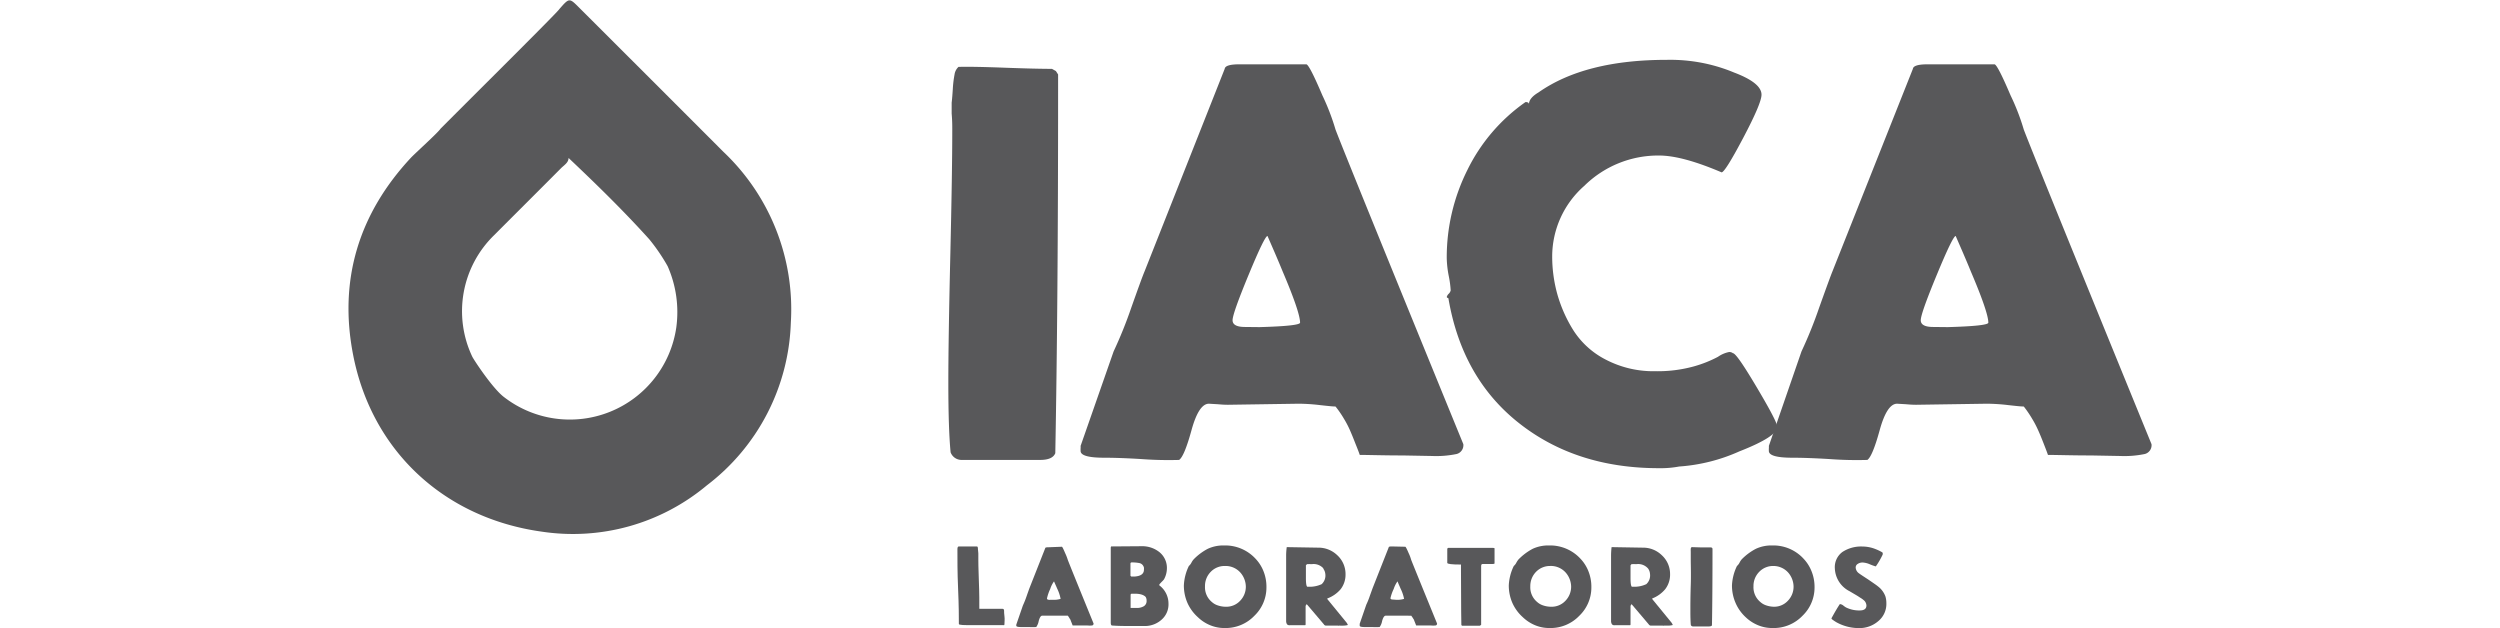
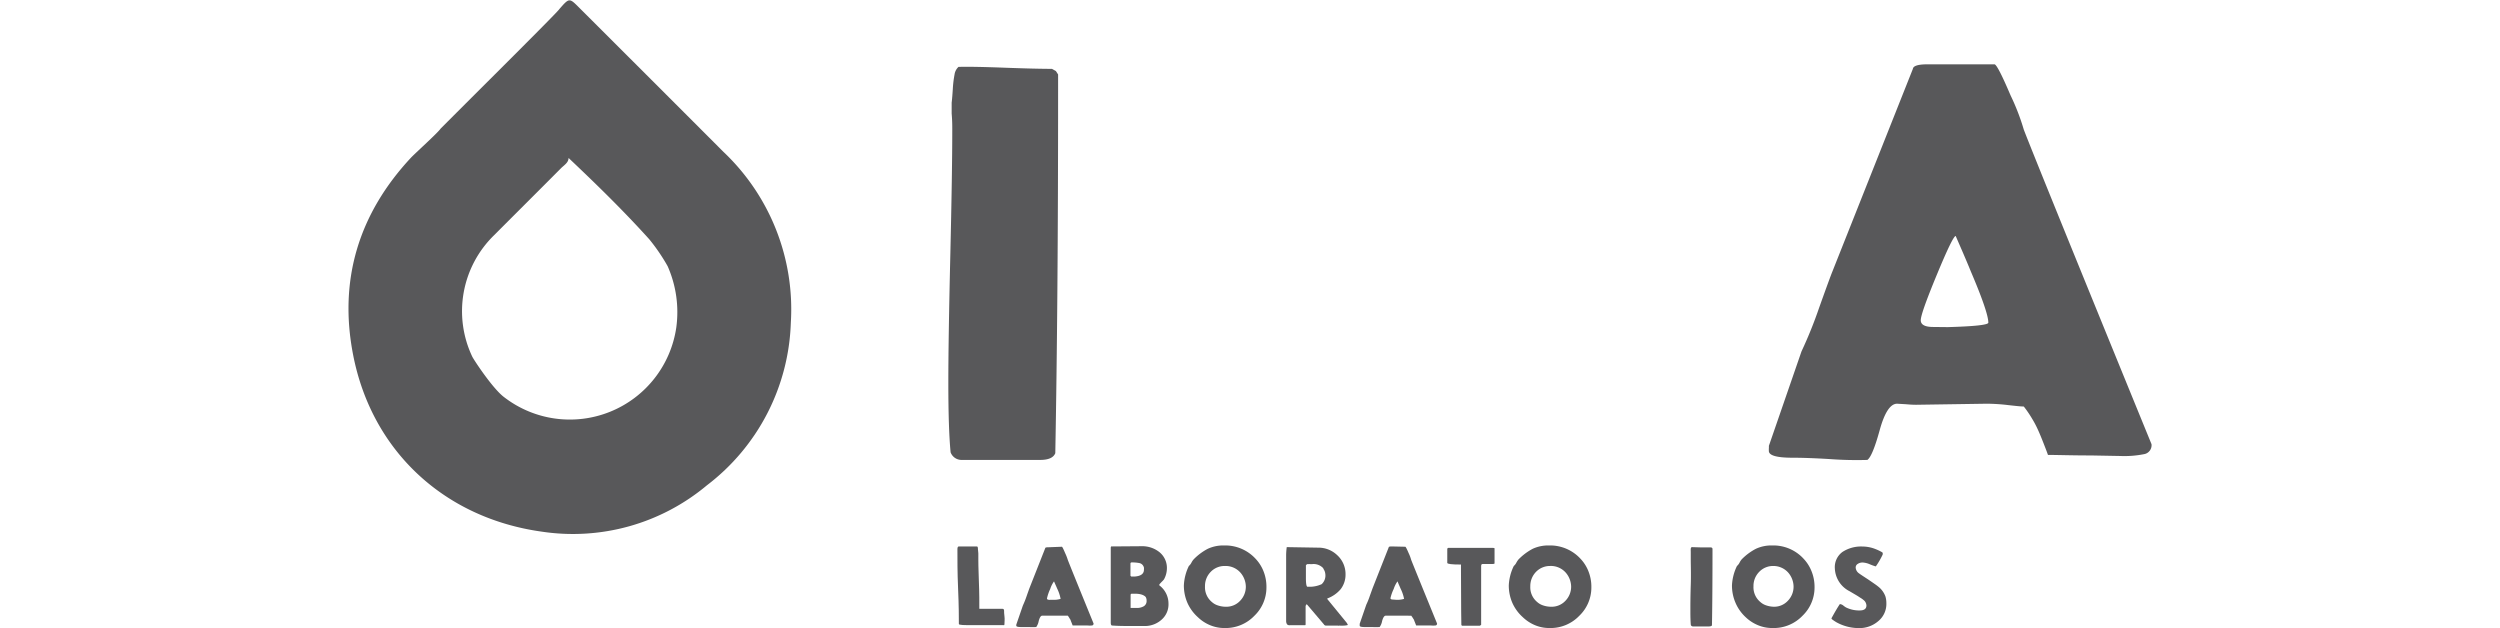
<svg xmlns="http://www.w3.org/2000/svg" viewBox="0 0 330 82.93">
  <defs>
    <style>.cls-1{fill:#58585a;}</style>
  </defs>
  <g id="Layer_5" data-name="Layer 5">
    <path class="cls-1" d="M95.51,20.06Q86,10.54,76.44,1c-1.29-1.29-1.29-1.3-2.59.18-.14.33-10.74,10.83-15.69,15.8-.34.52-3.09,3-3.87,3.79-6.92,7.4-9.61,16.15-7.68,26.06,2.45,12.66,12,21.56,24.92,23.35A27.54,27.54,0,0,0,93.3,64.07a28.09,28.09,0,0,0,11.09-21.48A28.61,28.61,0,0,0,95.51,20.06ZM89.27,43.23a14.2,14.2,0,0,1-22.72,9.2c-1.5-1.11-4-4.92-4.21-5.35A14,14,0,0,1,65.27,31c2.92-2.93,5.86-5.85,8.78-8.79.39-.4,1-.73,1-1.36,3.66,3.46,7.29,7,10.65,10.73a24.88,24.88,0,0,1,2.43,3.56A15,15,0,0,1,89.27,43.23Z" />
    <path class="cls-1" d="M132.69,8.94c2.73.1,4.78.15,6.17.15l.52.29.29.45v2.23q0,27.85-.37,47.76c-.24.6-.91.89-2,.89h-9l-.52,0c-.3,0-.6,0-.89,0a1.54,1.54,0,0,1-1.41-1q-.3-3.12-.3-9.21,0-5.57.26-16.71t.26-16.64c0-.55,0-1.26-.08-2.16V13.54c.05-.39.1-1,.15-1.78A14.62,14.62,0,0,1,126,9.83a1.7,1.7,0,0,1,.52-1C127.91,8.79,130,8.84,132.69,8.94Z" />
-     <path class="cls-1" d="M172.43,8.49q.38,0,2.12,4.09a30.31,30.31,0,0,1,1.74,4.53q1.56,4.08,16.87,41.52a1.2,1.2,0,0,1-.89,1.3,13.33,13.33,0,0,1-3.27.26l-3.79-.07c-2.53,0-4.43-.07-5.72-.07q-.15-.45-.6-1.56c-.29-.75-.53-1.32-.7-1.71a13.06,13.06,0,0,0-.78-1.49,13.34,13.34,0,0,0-1.12-1.63c-.34,0-1-.07-2.08-.19a24.82,24.82,0,0,0-2.82-.18l-9.28.14c-.15,0-.6,0-1.34-.07l-1.19-.07c-.89,0-1.66,1.16-2.3,3.49s-1.19,3.64-1.64,3.93a48.63,48.63,0,0,1-4.94-.11c-1.95-.12-3.6-.18-4.94-.18-2.08,0-3.12-.3-3.12-.89a3.29,3.29,0,0,1,0-.38,1.66,1.66,0,0,0,0-.29L147,46.38a57.09,57.09,0,0,0,2.34-5.8c.91-2.57,1.49-4.16,1.74-4.75L161.66,9.09c.05-.4.69-.6,1.93-.6Zm-6.16,34.69c3.56-.1,5.34-.3,5.34-.59,0-.89-.76-3.15-2.3-6.76-.59-1.44-.94-2.23-1-2.38l-1-2.3q-.37,0-2.49,5.12t-2.12,6c0,.59.55.89,1.63.89Z" />
-     <path class="cls-1" d="M223.09,8.05a21.74,21.74,0,0,1,5.8,1.52q3.63,1.37,3.63,2.93c0,.75-.8,2.64-2.41,5.69s-2.56,4.56-2.86,4.56c-3.47-1.48-6.21-2.22-8.24-2.22a13.87,13.87,0,0,0-9.88,4,12.41,12.41,0,0,0-4.24,9.28,18.62,18.62,0,0,0,.67,5,18.37,18.37,0,0,0,2.15,4.83A11,11,0,0,0,212,47.49,13.58,13.58,0,0,0,218.48,49a18,18,0,0,0,5.09-.63,15.84,15.84,0,0,0,3.2-1.27,3.91,3.91,0,0,1,1.45-.63.73.73,0,0,1,.52.15c.34,0,1.41,1.57,3.19,4.57s2.67,4.71,2.67,5.16c0,.84-1.65,1.92-5,3.23a23.23,23.23,0,0,1-7.95,2,13.07,13.07,0,0,1-2.67.22q-10.92,0-18.46-5.94t-9.33-16.49l-.15-.07-.07-.08a.84.84,0,0,1,.26-.44.89.89,0,0,0,.26-.45,13.34,13.34,0,0,0-.26-1.93,13.61,13.61,0,0,1-.26-2.3,25.75,25.75,0,0,1,2.71-11.63,23.59,23.59,0,0,1,7.69-9c.3,0,.45.1.45.29q0-.81,1.26-1.56Q209.2,7.9,220,7.9A22,22,0,0,1,223.09,8.05Z" />
    <path class="cls-1" d="M263.27,8.49q.38,0,2.12,4.09a29.76,29.76,0,0,1,1.75,4.53Q268.7,21.19,284,58.63a1.2,1.2,0,0,1-.89,1.3,13.33,13.33,0,0,1-3.27.26l-3.79-.07c-2.52,0-4.43-.07-5.72-.07-.1-.3-.3-.82-.59-1.56s-.53-1.32-.71-1.71a13.06,13.06,0,0,0-.78-1.49,14.52,14.52,0,0,0-1.11-1.63c-.35,0-1-.07-2.08-.19a24.84,24.84,0,0,0-2.83-.18l-9.28.14c-.15,0-.6,0-1.34-.07l-1.19-.07c-.89,0-1.66,1.16-2.3,3.49s-1.19,3.64-1.63,3.93a48.52,48.52,0,0,1-4.94-.11c-2-.12-3.61-.18-4.94-.18-2.08,0-3.12-.3-3.12-.89a3,3,0,0,1,0-.38,1.66,1.66,0,0,0,0-.29l4.31-12.48a57.09,57.09,0,0,0,2.34-5.8c.92-2.57,1.5-4.16,1.74-4.75L252.5,9.09c.05-.4.7-.6,1.93-.6Zm-6.16,34.69c3.56-.1,5.35-.3,5.35-.59,0-.89-.77-3.15-2.31-6.76-.59-1.44-.94-2.23-1-2.38l-1-2.3q-.37,0-2.49,5.12t-2.12,6c0,.59.55.89,1.64.89Z" />
    <path class="cls-1" d="M129.08,72.29s0,.26.06.75v.33c0,.21,0,.38,0,.51s0,1.1.07,2.81.06,2.94.06,3.67l.05,0h3c.15,0,.22.09.22.26s0,.39.05.75,0,.68,0,.94-.05.21-.15.21l-1.65,0q-1.08,0-2.22,0c-1.36,0-2,0-2-.16,0-.81,0-2.35-.1-4.61s-.09-4-.09-5.25c0-.25.06-.37.19-.37H129Z" />
    <path class="cls-1" d="M140.17,72.17c.05,0,.19.27.42.82a6.5,6.5,0,0,1,.36.92q.31.82,3.4,8.39a.24.24,0,0,1-.18.26,3.09,3.09,0,0,1-.66,0h-.76l-1.16,0-.12-.31-.14-.35c0-.08-.09-.18-.16-.3a2.7,2.7,0,0,0-.22-.33l-.42,0-.57,0-1.88,0-.27,0h-.24c-.18,0-.33.23-.46.7a1.88,1.88,0,0,1-.33.8,9.1,9.1,0,0,1-1,0l-1,0q-.63,0-.63-.18a.25.25,0,0,1,0-.08.35.35,0,0,1,0-.06l.87-2.52a12.54,12.54,0,0,0,.47-1.17c.18-.52.3-.84.35-1l2.13-5.4q0-.12.39-.12Zm-1.25,7a3,3,0,0,0,1.08-.12,5.28,5.28,0,0,0-.46-1.37q-.18-.43-.21-.48l-.2-.46a3.62,3.62,0,0,0-.5,1A5.76,5.76,0,0,0,138.2,79c0,.11.11.18.33.18Z" />
    <path class="cls-1" d="M150.72,72.1a3.63,3.63,0,0,1,2.31.77,2.68,2.68,0,0,1,1,2.21,3.07,3.07,0,0,1-.39,1.41l-.2.22c-.11.1-.2.21-.29.3s-.13.17-.13.2,0,.05.08.11a3,3,0,0,1,1.14,2.34,2.68,2.68,0,0,1-.87,2.1,3.28,3.28,0,0,1-2.06.87h-2.71q-.95,0-1.8-.06c-.12,0-.18-.16-.18-.37l0-9.88a.27.27,0,0,0,0-.08l.06-.11a.1.1,0,0,1,.09,0Zm-.35,2.22a5,5,0,0,0-1-.08c-.1,0-.15.08-.15.14V76l.1.1h.41l.09,0Q151,76,151,75.2a1.39,1.39,0,0,0,0-.27.6.6,0,0,0-.08-.21A.76.76,0,0,0,150.37,74.32Zm-.56,4.05-.45,0a.17.17,0,0,0-.12.18v1.7l.1,0,.2,0,.3,0h.21a1.77,1.77,0,0,0,.92-.22.79.79,0,0,0,.38-.74.91.91,0,0,0-.12-.49C151,78.55,150.56,78.37,149.81,78.37Z" />
    <path class="cls-1" d="M156.75,79.6a5.75,5.75,0,0,1-.48-2.33,6.49,6.49,0,0,1,.66-2.56,1.48,1.48,0,0,0,.34-.44,2.06,2.06,0,0,1,.28-.42,7.3,7.3,0,0,1,1.88-1.41,4.85,4.85,0,0,1,2.15-.44,5.45,5.45,0,0,1,4.16,1.76,5.12,5.12,0,0,1,1,1.54,5.53,5.53,0,0,1,.43,2.24,5.16,5.16,0,0,1-1.59,3.74,5.25,5.25,0,0,1-3.9,1.62,4.88,4.88,0,0,1-2.12-.45,5.12,5.12,0,0,1-1.46-1A5.56,5.56,0,0,1,156.75,79.6Zm4.95-4.89a2.53,2.53,0,0,0-1.88.77,2.64,2.64,0,0,0-.76,1.91,2.52,2.52,0,0,0,.9,2.07,2.15,2.15,0,0,0,.75.44,3.31,3.31,0,0,0,1.11.19,2.48,2.48,0,0,0,1.88-.79,2.66,2.66,0,0,0,.75-1.91,2.89,2.89,0,0,0-.65-1.73A2.61,2.61,0,0,0,161.7,74.71Z" />
    <path class="cls-1" d="M174,72.29a3.57,3.57,0,0,1,2.52,1,3.36,3.36,0,0,1,1.09,2.48,3.14,3.14,0,0,1-.64,2A4.24,4.24,0,0,1,175.2,79s0,0,0,.07v0s0,0,0,0l2.57,3.14.09.16.06.13a.09.09,0,0,1,0,0s-.17.06-.5.08-.55,0-.66,0a.22.22,0,0,1-.16,0H175a.33.33,0,0,1-.25-.17l-2.09-2.46-.06-.07a.38.38,0,0,0-.09-.09.16.16,0,0,0-.09,0s0,.06-.08.19v2.43q0,.12-.09.12h-2a.43.43,0,0,1-.36-.12.82.82,0,0,1-.12-.4q0-1.34,0-3.39c0-1.36,0-2.39,0-3.08,0-.11,0-.51,0-1.2l0-1a8.25,8.25,0,0,1,.08-1.12Zm.71,2.76a1.73,1.73,0,0,0-1.56-.58,5.53,5.53,0,0,0-.63,0l-.14.15c0,.13,0,.33,0,.6s0,.51,0,.7,0,.33,0,.4c0,.68.06,1.05.18,1.13h.16a3.76,3.76,0,0,0,1.74-.34,1.55,1.55,0,0,0,.48-1.36A1.37,1.37,0,0,0,174.66,75.05Z" />
    <path class="cls-1" d="M185.5,72.17c.05,0,.2.27.43.82a5.72,5.72,0,0,1,.35.92q.32.82,3.41,8.39a.24.24,0,0,1-.18.26,3.09,3.09,0,0,1-.66,0h-.77l-1.15,0-.12-.31-.14-.35c0-.08-.09-.18-.16-.3a2.75,2.75,0,0,0-.23-.33,3.35,3.35,0,0,1-.42,0l-.57,0-1.87,0-.27,0h-.24c-.18,0-.34.23-.47.7a1.88,1.88,0,0,1-.33.8,9.16,9.16,0,0,1-1,0l-1,0q-.63,0-.63-.18V82.4a.18.18,0,0,0,0-.06l.87-2.52a10.25,10.25,0,0,0,.47-1.17q.28-.78.36-1l2.13-5.4q0-.12.39-.12Zm-1.24,7a3,3,0,0,0,1.08-.12,5.49,5.49,0,0,0-.47-1.37q-.18-.43-.21-.48l-.19-.46a3.62,3.62,0,0,0-.5,1,5.76,5.76,0,0,0-.43,1.22c0,.11.11.18.33.18Z" />
    <path class="cls-1" d="M197.28,72.36c0,.36,0,1,0,2,0,.06-.1.09-.29.09h-1.3c-.12,0-.18.09-.18.28v7.75l-.08.06c-.05,0-.08.06-.1.06H193l-.1-.09s-.05-2.38-.05-7.06v-.93c-1.21,0-1.81-.07-1.81-.22V72.41l.12-.09h2.7l.25,0s0,0,0,0h3Z" />
    <path class="cls-1" d="M199.64,79.6a5.75,5.75,0,0,1-.48-2.33,6.49,6.49,0,0,1,.66-2.56,1.33,1.33,0,0,0,.34-.44,2.61,2.61,0,0,1,.28-.42,7.47,7.47,0,0,1,1.88-1.41,4.88,4.88,0,0,1,2.15-.44,5.45,5.45,0,0,1,4.16,1.76,5.12,5.12,0,0,1,1,1.54,5.53,5.53,0,0,1,.43,2.24,5.16,5.16,0,0,1-1.59,3.74,5.25,5.25,0,0,1-3.9,1.62,4.91,4.91,0,0,1-2.12-.45,5.27,5.27,0,0,1-1.46-1A5.56,5.56,0,0,1,199.64,79.6Zm5-4.89a2.55,2.55,0,0,0-1.88.77,2.68,2.68,0,0,0-.76,1.91,2.52,2.52,0,0,0,.9,2.07,2.15,2.15,0,0,0,.75.44,3.31,3.31,0,0,0,1.11.19,2.48,2.48,0,0,0,1.88-.79,2.66,2.66,0,0,0,.75-1.91,2.89,2.89,0,0,0-.65-1.73A2.61,2.61,0,0,0,204.59,74.71Z" />
-     <path class="cls-1" d="M216.85,72.29a3.54,3.54,0,0,1,2.51,1,3.36,3.36,0,0,1,1.09,2.48,3.14,3.14,0,0,1-.64,2A4.24,4.24,0,0,1,218.09,79s0,0,0,.07v0a0,0,0,0,1,0,0l2.57,3.14.09.16.06.13a.09.09,0,0,1,0,0s-.17.06-.5.08l-.66,0a.22.22,0,0,1-.16,0h-1.61a.35.35,0,0,1-.25-.17l-2.09-2.46-.06-.07a.38.38,0,0,0-.09-.09.16.16,0,0,0-.09,0s0,.06-.07.19v2.43q0,.12-.09.12h-2a.43.43,0,0,1-.36-.12.82.82,0,0,1-.12-.4c0-.89,0-2,0-3.39s0-2.39,0-3.08c0-.11,0-.51,0-1.2l0-1a9.75,9.75,0,0,1,.07-1.12Zm.7,2.76a1.73,1.73,0,0,0-1.56-.58,5.53,5.53,0,0,0-.63,0l-.13.15c0,.13,0,.33,0,.6s0,.51,0,.7,0,.33,0,.4c0,.68.06,1.05.18,1.13h.17a3.71,3.71,0,0,0,1.73-.34,1.55,1.55,0,0,0,.49-1.36A1.38,1.38,0,0,0,217.55,75.05Z" />
    <path class="cls-1" d="M224.64,72.26l1.25,0,.1.06.06.09v.45q0,5.63-.07,9.65c0,.12-.19.18-.41.18h-2.1a.3.3,0,0,1-.28-.19q-.06-.63-.06-1.86c0-.75,0-1.88.05-3.38s0-2.62,0-3.36c0-.11,0-.25,0-.43v-.29q0-.12,0-.36a3.15,3.15,0,0,1,0-.39.35.35,0,0,1,.11-.21Z" />
    <path class="cls-1" d="M229.1,79.6a5.75,5.75,0,0,1-.48-2.33,6.49,6.49,0,0,1,.66-2.56,1.48,1.48,0,0,0,.34-.44,2.17,2.17,0,0,1,.27-.42,7.33,7.33,0,0,1,1.89-1.41,4.85,4.85,0,0,1,2.15-.44,5.42,5.42,0,0,1,4.15,1.76,5.12,5.12,0,0,1,1,1.54,5.53,5.53,0,0,1,.44,2.24,5.16,5.16,0,0,1-1.59,3.74A5.25,5.25,0,0,1,234,82.9a4.88,4.88,0,0,1-2.12-.45,5.19,5.19,0,0,1-1.47-1A5.53,5.53,0,0,1,229.1,79.6Zm5-4.89a2.53,2.53,0,0,0-1.88.77,2.64,2.64,0,0,0-.76,1.91,2.52,2.52,0,0,0,.9,2.07,2.15,2.15,0,0,0,.75.44,3.31,3.31,0,0,0,1.11.19A2.46,2.46,0,0,0,236,79.3a2.66,2.66,0,0,0,.75-1.91,2.88,2.88,0,0,0-.64-1.73A2.61,2.61,0,0,0,234.05,74.71Z" />
    <path class="cls-1" d="M245.51,78.87c-.23-.16-.5-.32-.81-.5l-.56-.33a3.53,3.53,0,0,1-1.94-3,2.48,2.48,0,0,1,1-2.18,4.48,4.48,0,0,1,2.64-.72,4.75,4.75,0,0,1,1.78.36,5.64,5.64,0,0,1,.53.24c.25.12.37.21.37.25v.08a.09.09,0,0,1,0,.05.13.13,0,0,0,0,.07,10.47,10.47,0,0,1-.9,1.56.08.08,0,0,1-.08,0,7,7,0,0,1-.69-.25,2.8,2.8,0,0,0-1-.25,1.15,1.15,0,0,0-.62.18.55.55,0,0,0-.28.5,1,1,0,0,0,.45.76c.2.15.6.41,1.2.8l.51.35.49.34c.12.09.26.19.41.32a2.58,2.58,0,0,1,.37.37,3,3,0,0,1,.49.84,3,3,0,0,1,.13.91A2.93,2.93,0,0,1,247.92,82a3.8,3.8,0,0,1-2.53.91,6.15,6.15,0,0,1-3-.78c-.42-.26-.63-.42-.63-.47v-.06c.44-.8.8-1.42,1.1-1.86a.82.82,0,0,1,.48.21,3,3,0,0,0,.33.23,3.92,3.92,0,0,0,1.81.4c.59,0,.89-.22.89-.66a1,1,0,0,0-.26-.61A3.26,3.26,0,0,0,245.51,78.87Z" />
  </g>
</svg>